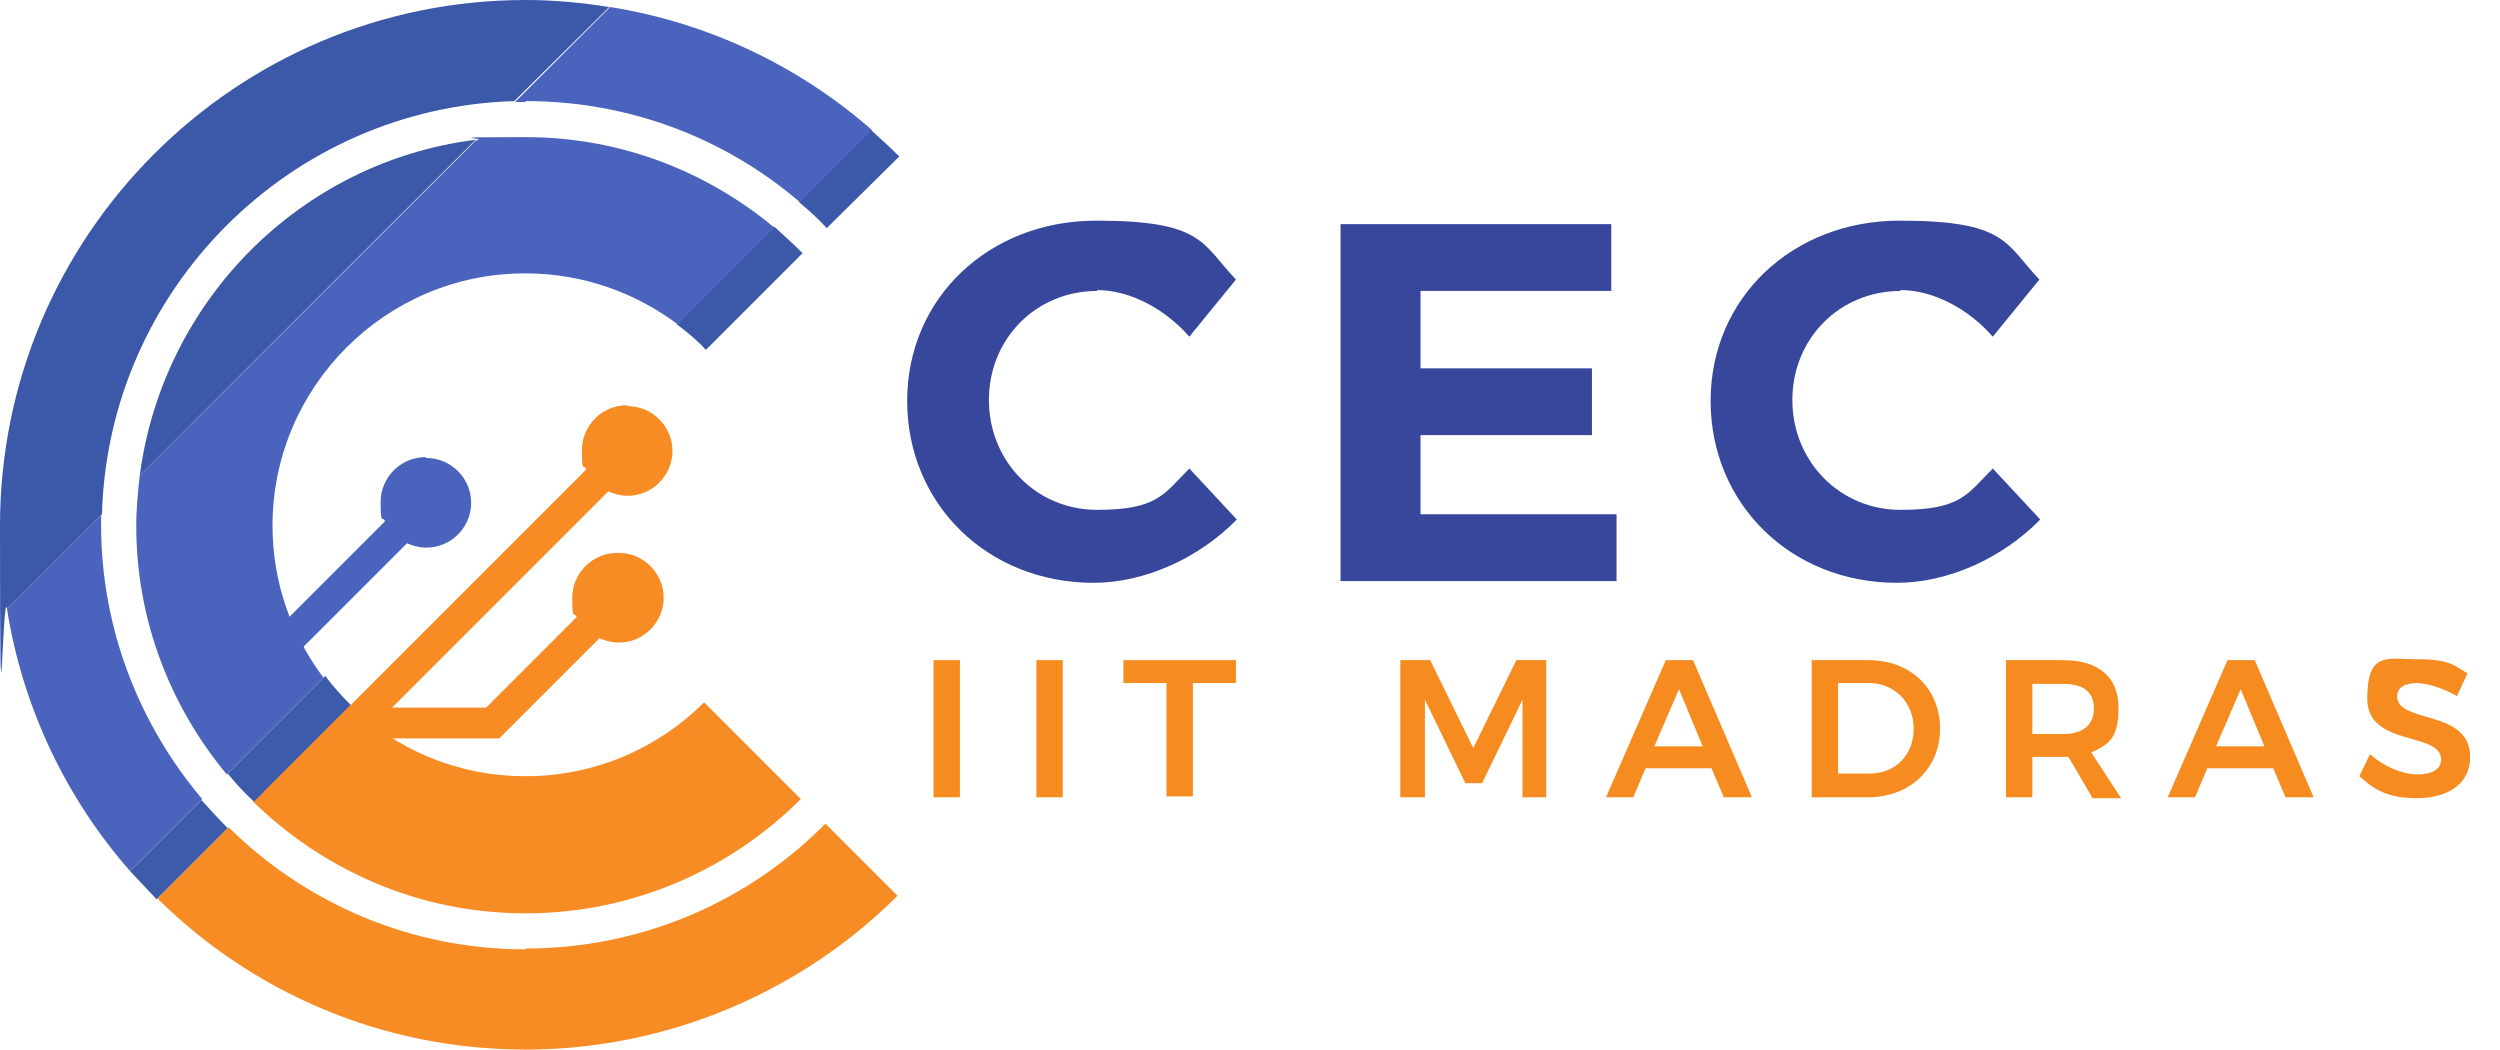
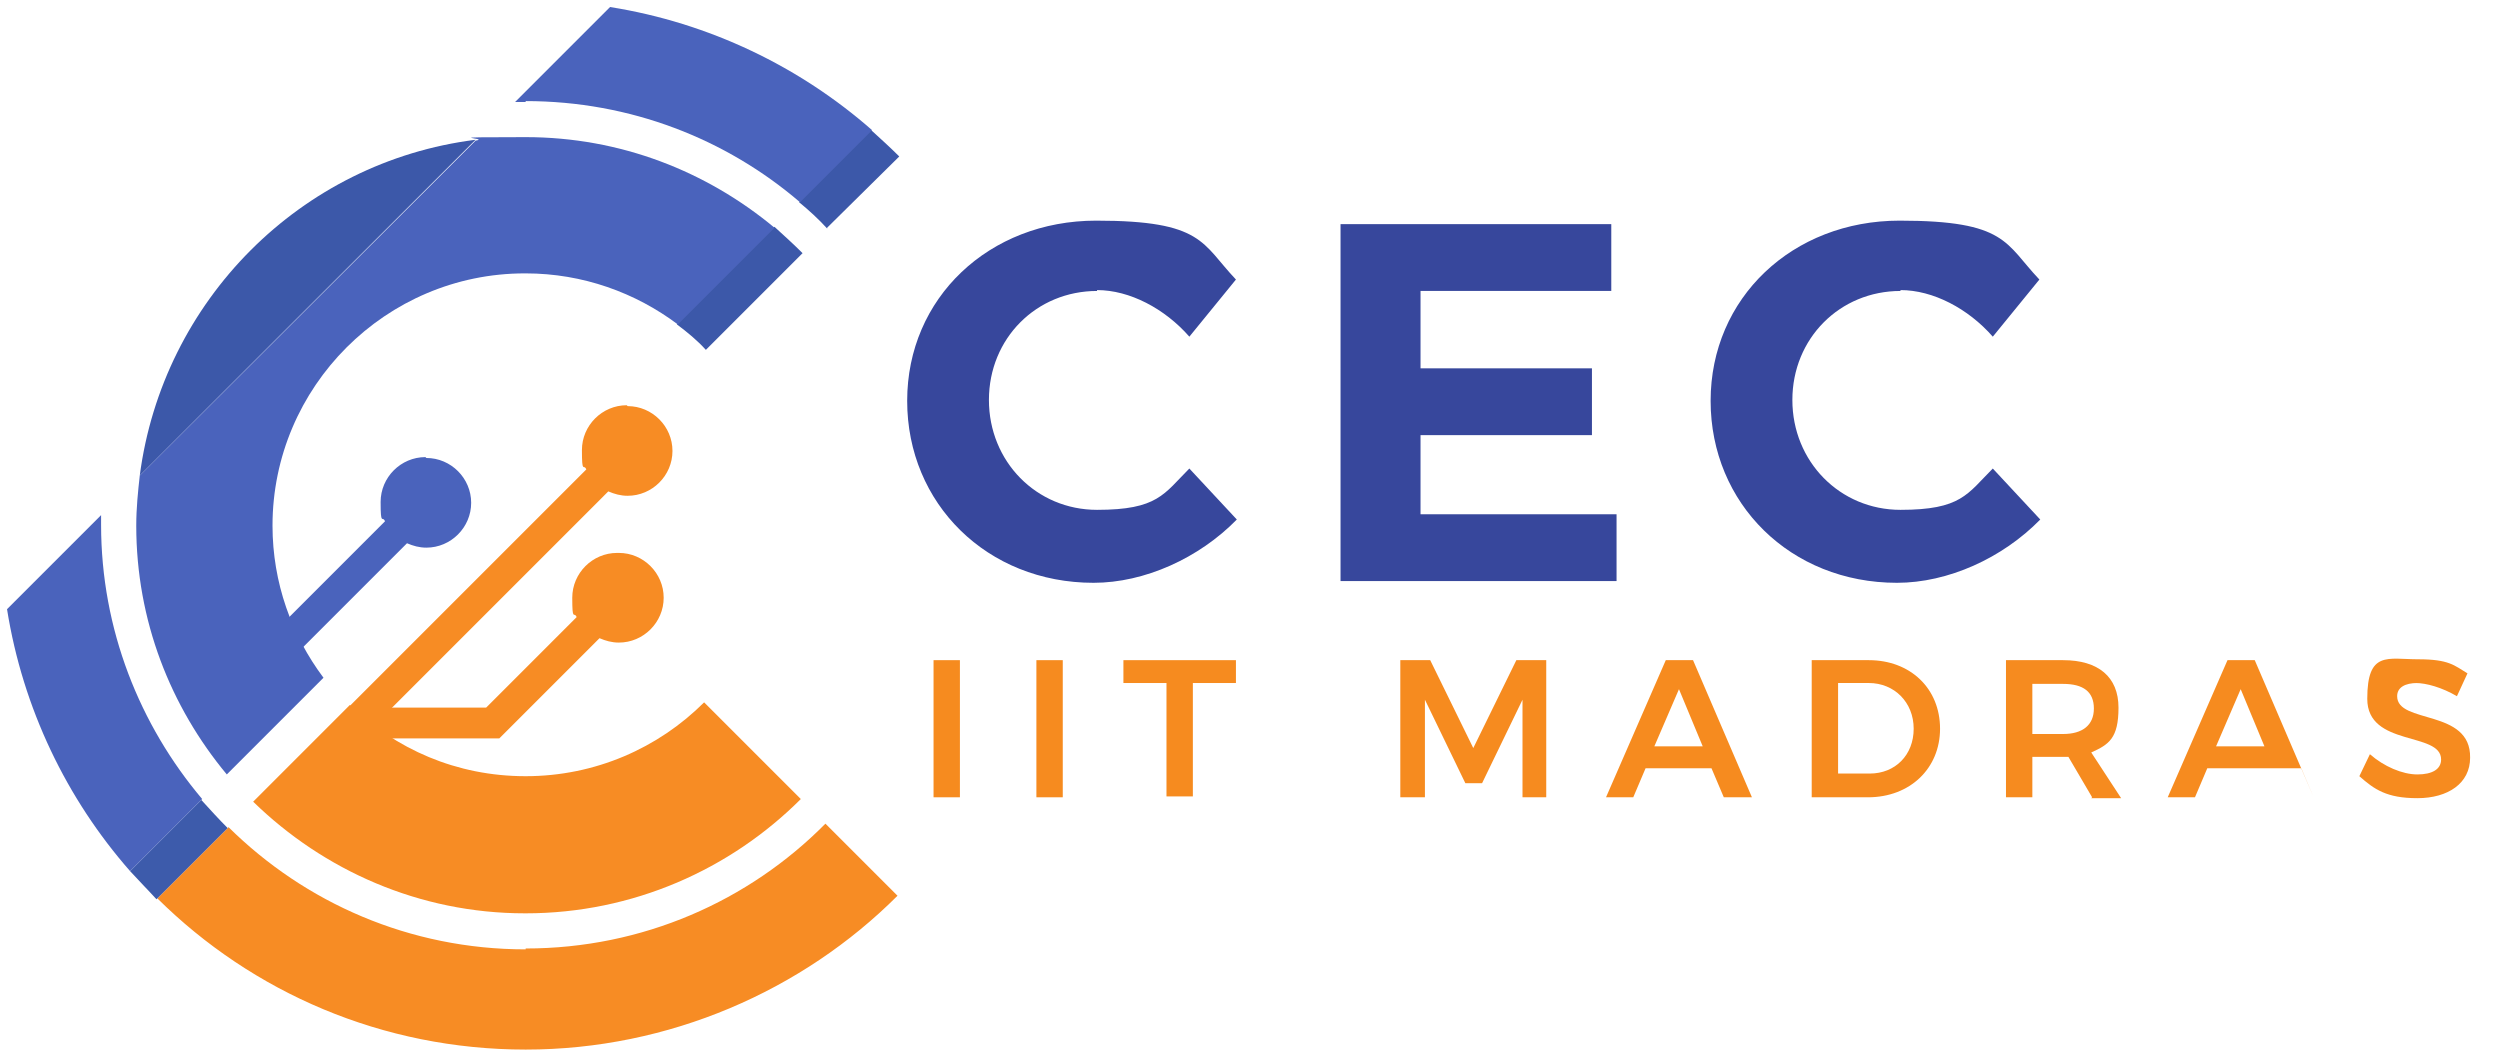
<svg xmlns="http://www.w3.org/2000/svg" id="Layer_2" version="1.1" viewBox="0 0 284.4 119.5">
  <defs>
    <style>
      .st0 {
        isolation: isolate;
      }

      .st1 {
        fill: #37479c;
      }

      .st2 {
        fill: #3c58a9;
      }

      .st3 {
        fill: #3d5bab;
      }

      .st4 {
        fill: #f68b1f;
      }

      .st5 {
        fill: #4a63bc;
      }

      .st6 {
        fill: #f78c24;
      }
    </style>
  </defs>
  <g id="Layer_3">
    <g>
      <path class="st2" d="M94.1,25.9l8.2-8.1c-1-1-2.1-2-3.2-3l-8.2,8.2c1.1.9,2.2,1.9,3.2,3h0Z" />
-       <path class="st2" d="M58.5,11.5L69.3.8c-3.1-.5-6.3-.8-9.5-.8C26.8,0,0,26.8,0,59.8s.3,6.4.8,9.5l10.8-10.8c.7-25.6,21.4-46.3,47-47h0Z" />
      <path class="st2" d="M15.9,54.1L54.1,15.9c-19.9,2.5-35.6,18.3-38.2,38.2Z" />
      <path class="st2" d="M77,36.9c1.2.9,2.3,1.8,3.3,2.9l11-11c-1-1-2.1-2-3.2-3l-11,11Z" />
    </g>
    <g>
      <path class="st6" d="M59.8,108c-13.2,0-25.1-5.3-33.8-13.9l-8.1,8.1c10.8,10.7,25.6,17.2,41.9,17.2s31.5-6.7,42.3-17.5l-8.2-8.2c-8.7,8.8-20.8,14.2-34.1,14.2Z" />
      <path class="st6" d="M59.8,103.9c12.2,0,23.3-5,31.3-13l-11-11c-5.2,5.2-12.4,8.4-20.3,8.4s-14.8-3.1-20-8.1l-11,11c8,7.8,18.9,12.7,30.9,12.7Z" />
      <path class="st3" d="M23,90.9l-8.2,8.2c1,1.1,2,2.1,3,3.2l8.1-8.1c-1-1-2-2.1-3-3.2h0Z" />
-       <path class="st3" d="M36.9,77l-11,11c.9,1.1,1.9,2.2,3,3.2l11-11c-1-1-2-2.1-2.9-3.3h0Z" />
    </g>
    <path class="st5" d="M48.4,52c-2.8,0-5.1,2.3-5.1,5.1s.2,1.5.5,2.2l-21.4,21.4,2.5,2.5,21.4-21.4c.7.3,1.4.5,2.2.5,2.8,0,5.1-2.3,5.1-5.1s-2.3-5.1-5.1-5.1h0Z" />
    <path class="st6" d="M71.3,46.1c-2.8,0-5.1,2.3-5.1,5.1s.2,1.5.5,2.2l-36.7,36.7,2.5,2.5,36.7-36.7c.7.3,1.4.5,2.2.5,2.8,0,5.1-2.3,5.1-5.1s-2.3-5.1-5.1-5.1h0Z" />
    <path class="st6" d="M70.2,62.9c-2.8,0-5.1,2.3-5.1,5.1s.2,1.5.5,2.2l-10.3,10.3h-14.8v3.5h16.3l11.4-11.4c.7.3,1.4.5,2.2.5,2.8,0,5.1-2.3,5.1-5.1s-2.3-5.1-5.1-5.1h0Z" />
  </g>
  <g id="Layer_5">
    <g>
      <path class="st5" d="M11.5,59.8c0-.4,0-.8,0-1.2L.8,69.3c1.8,11.3,6.8,21.6,14,29.8l8.2-8.2c-7.1-8.4-11.5-19.3-11.5-31.2h0Z" />
      <path class="st5" d="M59.8,11.5c11.9,0,22.8,4.3,31.2,11.5l8.2-8.2c-8.2-7.2-18.5-12.2-29.8-14l-10.8,10.8c.4,0,.8,0,1.2,0Z" />
      <path class="st5" d="M59.8,31.1c6.5,0,12.5,2.2,17.3,5.8l11-11c-7.7-6.4-17.5-10.3-28.3-10.3s-3.8.1-5.7.4L15.9,54.1c-.2,1.8-.4,3.7-.4,5.7,0,10.8,3.9,20.6,10.3,28.3l11-11c-3.6-4.8-5.8-10.8-5.8-17.3,0-15.8,12.9-28.7,28.7-28.7h0Z" />
    </g>
    <g class="st0">
      <g class="st0">
        <path class="st4" d="M109.2,75.1v15.6h-3v-15.6h3Z" />
        <path class="st4" d="M120.9,75.1v15.6h-3v-15.6h3Z" />
        <path class="st4" d="M140.6,75.1v2.6h-4.9v12.9h-3v-12.9h-4.9v-2.6h12.7Z" />
        <path class="st4" d="M162.7,75.1l4.9,10,4.9-10h3.4v15.6h-2.7v-11.1s-4.6,9.5-4.6,9.5h-1.9l-4.6-9.5v11.1h-2.8v-15.6h3.5Z" />
        <path class="st4" d="M194.8,87.4h-7.6l-1.4,3.3h-3.1l6.8-15.6h3.1l6.7,15.6h-3.2l-1.4-3.3ZM193.7,84.9l-2.7-6.5-2.8,6.5h5.5Z" />
        <path class="st4" d="M220.7,82.9c0,4.5-3.4,7.8-8.2,7.8h-6.4v-15.6h6.5c4.7,0,8.1,3.2,8.1,7.8ZM217.7,82.9c0-3-2.2-5.2-5.1-5.2h-3.5v10.3h3.6c2.9,0,5-2.1,5-5.1Z" />
        <path class="st4" d="M238,90.7l-2.7-4.6c-.2,0-.4,0-.6,0h-3.5v4.6h-3v-15.6h6.5c4,0,6.3,1.9,6.3,5.4s-1.1,4.2-3.1,5.1l3.4,5.2h-3.4ZM231.2,83.5h3.5c2.2,0,3.5-1,3.5-2.9s-1.2-2.8-3.5-2.8h-3.5v5.8Z" />
      </g>
      <g class="st0">
-         <path class="st4" d="M258.7,87.4h-7.6l-1.4,3.3h-3.1l6.8-15.6h3.1l6.7,15.6h-3.2l-1.4-3.3ZM257.6,84.9l-2.7-6.5-2.8,6.5h5.5Z" />
+         <path class="st4" d="M258.7,87.4h-7.6l-1.4,3.3h-3.1l6.8-15.6h3.1l6.7,15.6l-1.4-3.3ZM257.6,84.9l-2.7-6.5-2.8,6.5h5.5Z" />
      </g>
      <g class="st0">
        <path class="st4" d="M275,77.7c-1.4,0-2.3.5-2.3,1.5,0,3.2,8.4,1.4,8.3,7,0,2.9-2.5,4.6-6,4.6s-4.9-1-6.6-2.5l1.2-2.5c1.6,1.4,3.7,2.3,5.4,2.3s2.7-.6,2.7-1.7c0-3.2-8.4-1.4-8.4-6.9s2.3-4.5,5.8-4.5,4.1.7,5.6,1.6l-1.2,2.6c-1.7-1-3.5-1.5-4.7-1.5Z" />
      </g>
    </g>
    <g class="st0">
      <g class="st0">
        <path class="st1" d="M124.8,33.1c-6.9,0-12.3,5.4-12.3,12.4s5.4,12.5,12.3,12.5,7.6-1.8,10.5-4.7l5.4,5.8c-4.3,4.4-10.5,7.2-16.3,7.2-12.1,0-21.2-9-21.2-20.7s9.3-20.5,21.5-20.5,12,2.6,15.9,6.7l-5.3,6.5c-2.8-3.2-6.8-5.3-10.5-5.3Z" />
        <path class="st1" d="M183.3,25.5v7.6h-21.7v8.8h19.5v7.6h-19.5v9h22.3v7.6h-31.4V25.5h30.8Z" />
        <path class="st1" d="M216.2,33.1c-6.9,0-12.3,5.4-12.3,12.4s5.4,12.5,12.3,12.5,7.6-1.8,10.5-4.7l5.4,5.8c-4.3,4.4-10.5,7.2-16.3,7.2-12.1,0-21.2-9-21.2-20.7s9.3-20.5,21.5-20.5,12,2.6,15.9,6.7l-5.3,6.5c-2.8-3.2-6.8-5.3-10.5-5.3Z" />
      </g>
    </g>
  </g>
</svg>